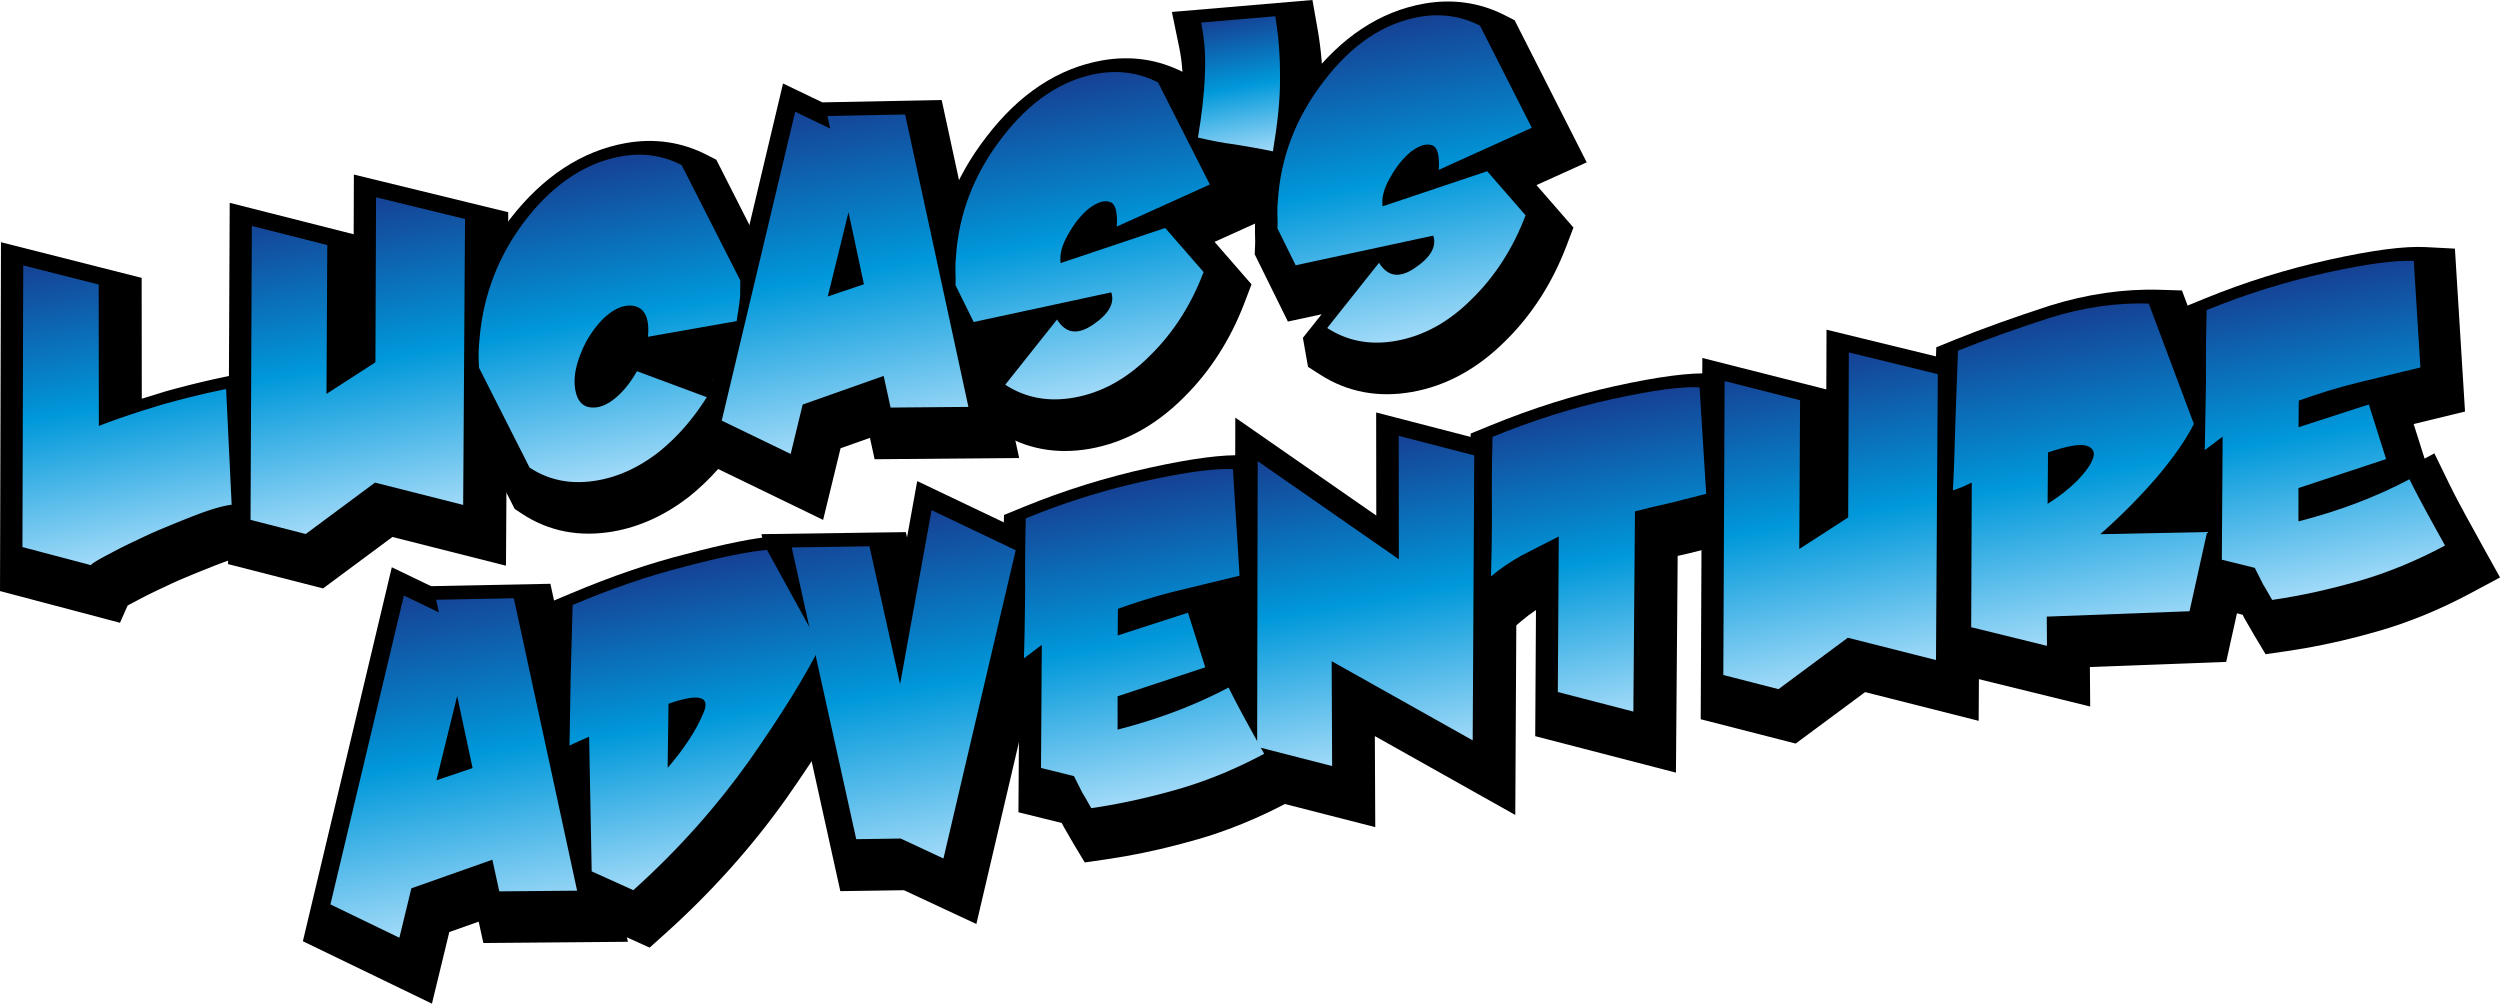
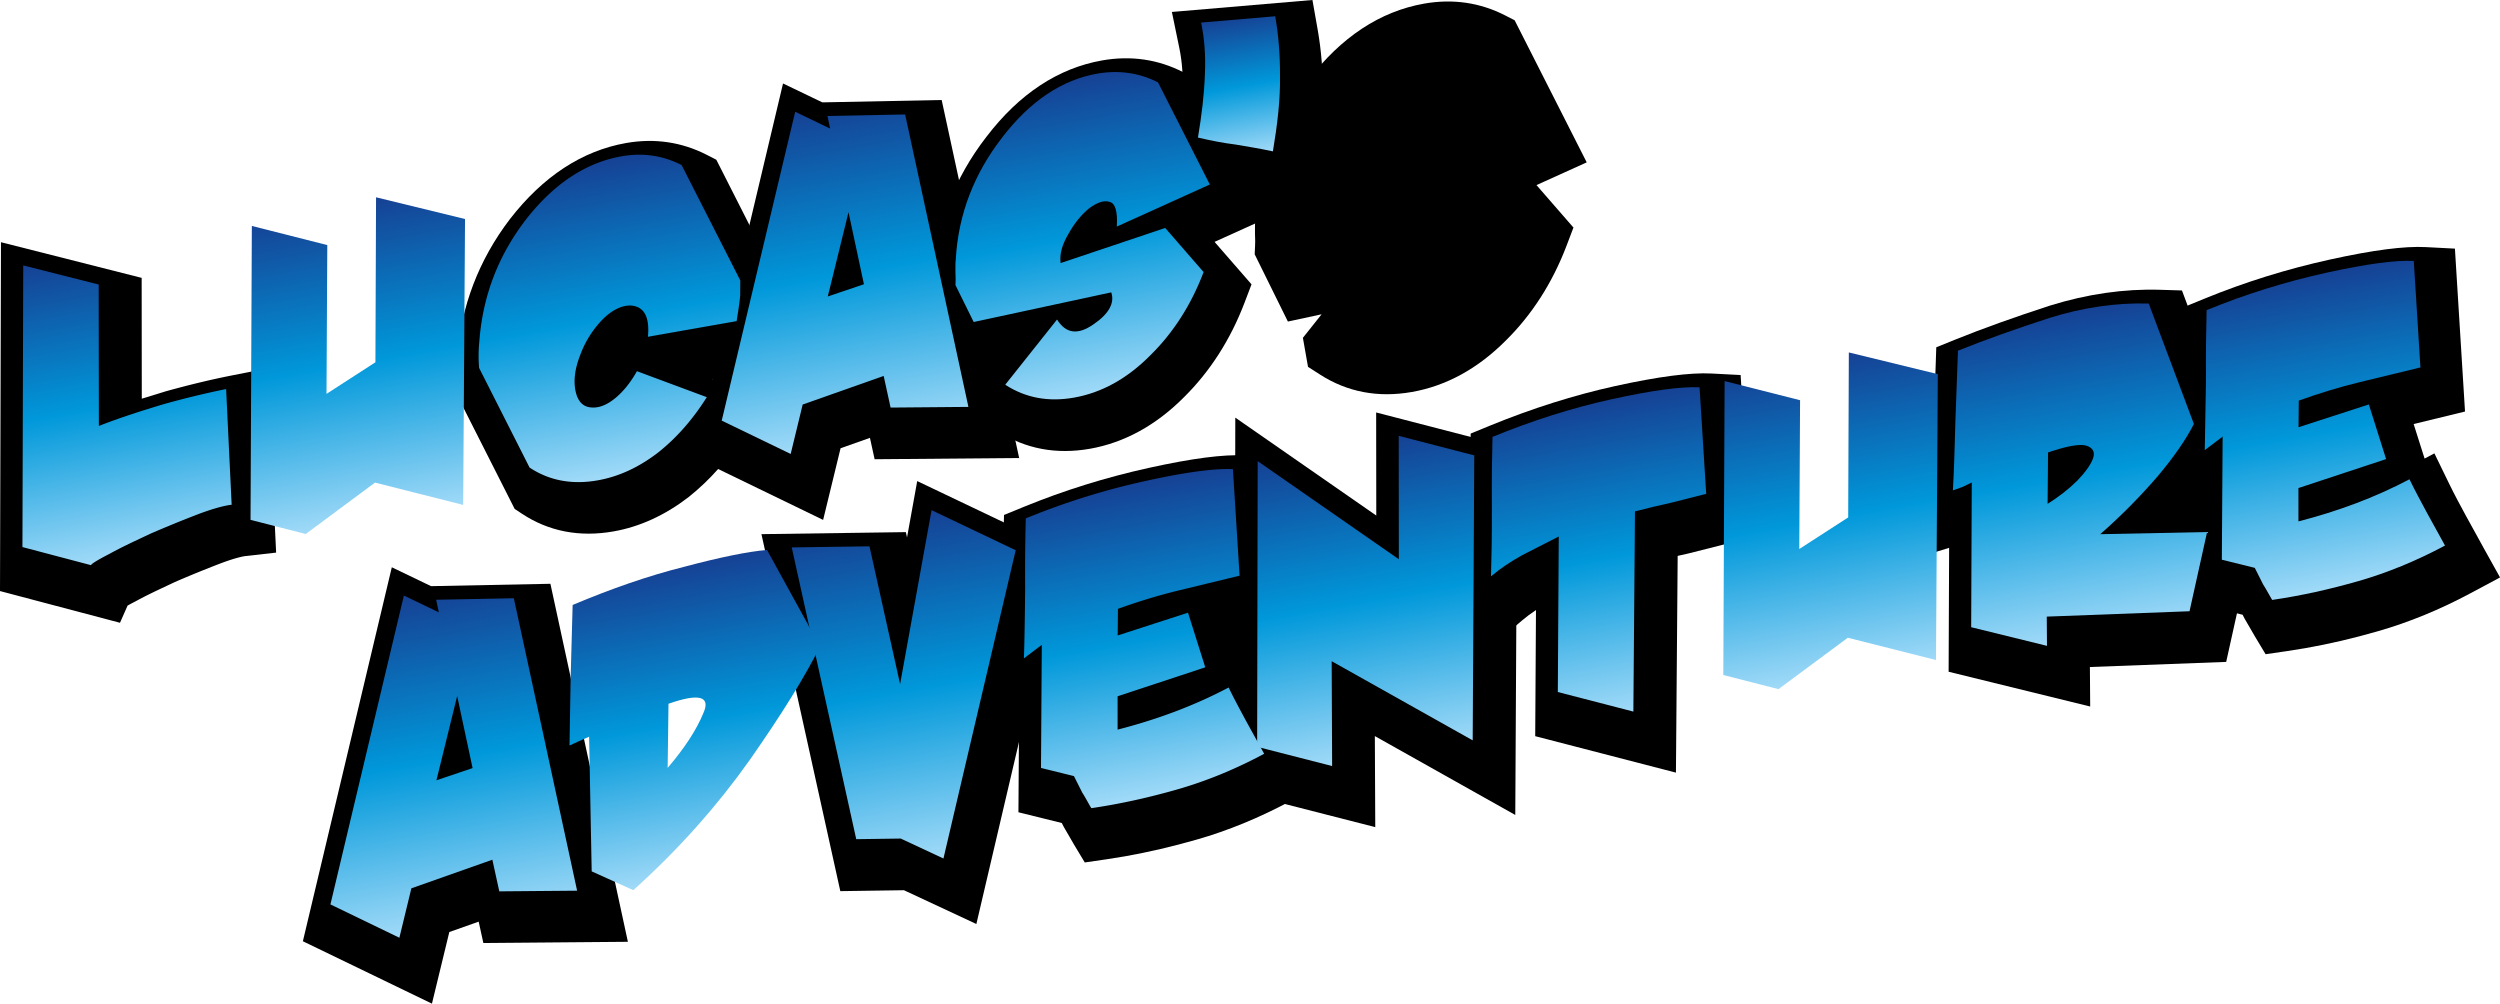
<svg xmlns="http://www.w3.org/2000/svg" viewBox="0 0 591.74 237.56" width="591.74" height="237.56">
  <path d="M28.4 147.41L0 139.9.23 57.33l33.3 8.44.03 28.6 5.61-1.73c5.44-1.51 10.58-2.75 15.28-3.69l8.82-1.76 2.09 43.61-7.21.81c-.32.04-2.13.29-6.15 1.82-3.41 1.31-6.99 2.77-10.6 4.33l-.74.35c-3.15 1.48-6.13 2.87-8.49 4.18l-.21.11a56.26 56.26 0 0 0-1.76.94l-1.8 4.07z" />
-   <path d="M119.76 133.9l-26.88-6.8-16.42 12.18-22.48-5.76.39-85.51 29.34 7.44.05-14.13 36.54 8.91-.54 83.67z" />
  <path d="M145.24 125.78c-8.06 1.42-15.36.01-21.71-4.19l-1.71-1.13-13.55-26.76-.13-1.5c-.21-2.51-.19-4.93.06-7.61.92-12.06 5.13-23.07 12.49-32.72 7.85-10.13 17.1-16.18 27.52-18.02 6.72-1.18 13.14-.24 19.1 2.81l2.24 1.15 15.85 31.24-.02 1.9-.02 3.36-.02.69c-.15 1.83-.43 3.61-.68 5.19l-.22 1.42-.82 5.52-15.01 2.65 12.76 4.74-5.08 8.06c-3.78 6-8.25 11.06-13.28 15.06l-.1.08c-5.54 4.25-11.49 6.97-17.67 8.06z" />
  <path d="M194.83 123.06l-30.51-14.79 21.02-88.51 9.3 4.47 28.25-.56 18.34 84.74-34.21.29-1.11-5.06-6.95 2.46-4.13 16.96z" />
  <path d="M257.98 106.22c-7.99 1.41-15.3.02-21.74-4.12l-2.85-1.83-1.21-6.87 4.43-5.57-7.97 1.72-7.86-15.92.09-1.98c.03-.65.05-1.48 0-2.17l-.02-.76c.01-.26 0-.52 0-.77-.01-.81-.01-1.79.12-2.89.73-11.91 4.94-22.91 12.53-32.7 7.73-10.13 16.95-16.22 27.37-18.06 6.79-1.2 13.25-.26 19.2 2.79l2.24 1.15 17.06 33.63-11.89 5.38 8.75 10.05-1.65 4.34c-3.34 8.76-8.18 16.31-14.4 22.44-6.61 6.62-14.08 10.7-22.2 12.14z" />
  <path d="M309.31 51.88l-7.95-1.76-6.54-1.21-1.85-.31c-2.86-.36-5.86-.93-9.44-1.77l-7.07-1.66 1.43-8.55c.79-4.66 1.86-11.05 1.98-14.75l.01-.13c.18-3.68-.06-7.08-.74-10.38l-1.76-8.53L310.65 0l1.23 6.97c.87 4.91 1.29 10.16 1.25 15.61.08 5.71-1.12 13.32-2.47 21.27l-1.35 8.03z" />
  <path d="M334.19 92.78c-7.99 1.41-15.3.02-21.74-4.12l-2.85-1.83-1.21-6.87 4.43-5.57-7.98 1.72-7.86-15.92.09-1.98c.03-.65.05-1.48 0-2.17l-.02-.76c.01-.26 0-.52 0-.77-.01-.81-.01-1.79.12-2.89.73-11.91 4.94-22.91 12.53-32.7C317.43 8.79 326.65 2.7 337.07.86c6.79-1.2 13.25-.26 19.2 2.79l2.24 1.15 17.06 33.63-11.89 5.38 8.75 10.05-1.65 4.34c-3.34 8.76-8.18 16.31-14.4 22.44-6.61 6.62-14.07 10.71-22.19 12.14zM102.24 237.56l-30.55-14.77 21.05-88.52 9.29 4.47 28.25-.56 18.34 84.74-34.21.29-1.11-5.06-6.95 2.46-4.11 16.95z" />
-   <path d="M153.77 224.3l-18.91-8.54-.48-24.95-5.21 2.42.35-12.51.27-16.54.09-4.17.38-12.77.25-4.84 4.47-1.88c9.79-4.13 18.76-7.2 27.41-9.38 9.17-2.42 16.02-3.8 20.95-4.22l5.02-.42 16.89 30.79-1.78 3.61c-3.71 7.51-9.35 16.65-17.25 27.94-8.15 11.51-17.8 22.29-28.69 32.08l-3.76 3.38z" />
  <path d="M231.1 218.71l-17.14-8-15.06.22-18.67-84.5 34.18-.48.28 1.26 2.41-13.34 34.68 16.54-20.68 88.3z" />
  <path d="M266.32 202.68l-4.47.72-5.09.74-2.65-4.41-1.03-1.79-.99-1.7-.37-.65-.4-.79-10.26-2.54.13-19.68-4.66 3.46.53-16.02c.12-3.54.21-8.55.29-16.23-.04-5.96.01-11.64.16-16.86l.14-5.04 4.66-1.91c9.5-3.89 19.44-6.99 29.56-9.22h0c10.27-2.27 17.73-3.24 22.79-2.97l6.89.36 2.39 38.56-9.7 2.36 2.4 7.57.05-.03 3.5 7.19c1.26 2.59 2.59 5.06 4.01 7.67l2.12 3.84 2.09 3.8 3.82 6.87-6.93 3.71c-7.26 3.89-14.66 6.93-22.01 9.03-5.85 1.68-11.45 2.98-16.97 3.96z" />
  <path d="M358.66 192.9l-33.24-18.67.1 21.55-33.29-8.52.16-88.41 33.37 23.18-.03-24.4 33.4 8.65-.47 86.62z" />
  <path d="M396.69 182.88l-33.31-8.63.18-29.85c-1.17.77-2.23 1.56-3.21 2.39l-13.31 11.27.57-17.43c.16-4.89.23-10.3.2-16.06-.04-5.96.01-11.65.16-16.91l.14-5.04 4.66-1.91c9.89-4.05 19.8-7.18 29.44-9.31 10.35-2.28 17.84-3.25 22.9-2.99l6.89.36 2.39 38.5-6.94 1.76-7.67 1.94-.26.06-2.42.55-.41 51.3z" />
-   <path d="M468.34 170.62l-26.88-6.8L425.03 176l-22.48-5.76.39-85.51 29.34 7.44.05-14.13 36.54 8.91-.53 83.67z" />
  <path d="M494.74 167.23L461.23 159l.12-29.33-5.06 1.56.65-11.13c.21-3.66.4-8.83.59-16.28l.61-16.58.17-5.04 4.67-1.89c6.32-2.55 13.57-5.15 22.16-7.95l.09-.03c8.81-2.74 17.57-4 26.04-3.74l5.19.16 13.69 36.55-1.54 3.03c-2.14 4.23-5.27 8.77-9.57 13.87l-.06.07-.45.52 15.98-.32-7.58 34.2-32.26 1.21.07 9.35zm-4.19-56.89h0z" />
  <path d="M545.82 153.39l-4.47.72-5.09.74-2.65-4.41-1.03-1.79-.99-1.7-.37-.65-.4-.79-10.26-2.54.13-19.68-4.65 3.45.53-16.02c.12-3.58.21-8.59.29-16.23-.04-5.96.01-11.64.16-16.86l.14-5.04 4.66-1.91c9.5-3.89 19.44-6.99 29.56-9.22h0c10.27-2.27 17.73-3.24 22.8-2.97l6.89.36 2.39 38.56-12.16 2.96 2.59 8.17 2.32-1.23 3.5 7.19c1.26 2.59 2.59 5.06 4.01 7.67l2.12 3.84 2.09 3.8 3.82 6.87-6.93 3.71c-7.26 3.89-14.66 6.93-22.01 9.03-5.87 1.69-11.47 3-16.99 3.97z" />
  <linearGradient id="A" gradientUnits="userSpaceOnUse" x1="33.1" y1="131.726" x2="20.487" y2="60.171">
    <stop offset="0" stop-color="#a1daf8" />
    <stop offset=".5" stop-color="#0098da" />
    <stop offset="1" stop-color="#164194" />
  </linearGradient>
  <path fill="url(#A)" d="M38.79 95.65c5.29-1.47 10.19-2.65 14.73-3.56l1.31 27.38c-1.67.19-4.32.87-8.02 2.27a290.15 290.15 0 0 0-11.04 4.51c-3.64 1.71-7 3.26-9.81 4.82-2.83 1.46-4.28 2.35-4.43 2.7l-16.22-4.28.19-66.67 17.86 4.53.04 33.47c4.98-1.95 10.23-3.62 15.39-5.17z" />
  <linearGradient id="B" gradientUnits="userSpaceOnUse" x1="90.969" y1="123.125" x2="77.845" y2="48.674">
    <stop offset="0" stop-color="#a1daf8" />
    <stop offset=".5" stop-color="#0098da" />
    <stop offset="1" stop-color="#164194" />
  </linearGradient>
  <path fill="url(#B)" d="M110.07 51.84l-.44 67.67-20.87-5.28-16.4 12.17-13.06-3.35.31-69.57 17.86 4.53-.19 35.22 11.58-7.48.15-39.05 21.06 5.14z" />
  <linearGradient id="C" gradientUnits="userSpaceOnUse" x1="150.541" y1="112.09" x2="137.6" y2="38.674">
    <stop offset="0" stop-color="#a1daf8" />
    <stop offset=".5" stop-color="#0098da" />
    <stop offset="1" stop-color="#164194" />
  </linearGradient>
  <path fill="url(#C)" d="M161.34 39.07l13.88 27.3-.02 3.52c-.17 2.06-.55 4.15-.84 6.12l-20.99 3.7c.44-4.77-.95-7.19-4.07-7.39-2.04-.07-4.31.97-6.58 3.19-2.26 2.32-4.11 5.1-5.34 8.41-1.33 3.33-1.67 6.26-1.13 8.73.54 2.46 1.83 3.73 3.87 3.8 1.73.12 3.62-.64 5.57-2.26s3.61-3.73 5.07-6.33l16.54 6.15c-3.25 5.16-7.06 9.56-11.55 13.12-4.51 3.46-9.23 5.68-14.3 6.57-6 1.06-11.39.09-16.1-3.03L113.4 87.08a34.52 34.52 0 0 1 .06-6.3c.8-10.59 4.35-20.07 10.93-28.69 6.6-8.52 14.24-13.6 22.71-15.09 5.18-.92 9.9-.15 14.24 2.07z" />
  <linearGradient id="D" gradientUnits="userSpaceOnUse" x1="201.259" y1="104.962" x2="187.443" y2="26.582">
    <stop offset="0" stop-color="#a1daf8" />
    <stop offset=".5" stop-color="#0098da" />
    <stop offset="1" stop-color="#164194" />
  </linearGradient>
  <path fill="url(#D)" d="M189.99 95.75l-2.84 11.7-16.32-7.89 17.39-73.11 8.27 3.98-.63-2.98 18.38-.36 14.98 69.22-18.42.16-1.64-7.49-19.17 6.77zm14.5-28.47l-3.65-17.06-4.91 19.95 8.56-2.89z" />
  <linearGradient id="E" gradientUnits="userSpaceOnUse" x1="262.787" y1="92.623" x2="249.846" y2="19.207">
    <stop offset="0" stop-color="#a1daf8" />
    <stop offset=".5" stop-color="#0098da" />
    <stop offset="1" stop-color="#164194" />
  </linearGradient>
  <path fill="url(#E)" d="M274.1 19.5l12.26 24.17-22.02 9.96c.23-3.56-.35-5.59-1.78-5.87-1.35-.4-2.95.2-4.84 1.6-1.76 1.48-3.35 3.36-4.81 5.97-1.48 2.5-2.15 4.75-1.87 6.94l24.76-8.31 9.09 10.44c-2.91 7.66-7.08 14.26-12.62 19.71-5.52 5.56-11.55 8.86-18.07 10.01-6 1.06-11.39.09-16.2-3.01l-.02-.1 12.22-15.38c2.09 3.36 4.92 3.72 8.62 1.14 3.62-2.45 5.08-5.05 4.21-7.57l-32.56 7.02-4.31-8.73c.04-.97.07-2.04-.01-3.09.02-1.07-.05-2.12.09-3.11.59-10.55 4.33-20.17 10.93-28.69 6.58-8.62 14.11-13.68 22.59-15.18 5.19-.89 10.01-.14 14.34 2.08z" />
  <linearGradient id="F" gradientUnits="userSpaceOnUse" x1="295.961" y1="36.772" x2="290.238" y2="4.304">
    <stop offset="0" stop-color="#a1daf8" />
    <stop offset=".5" stop-color="#0098da" />
    <stop offset="1" stop-color="#164194" />
  </linearGradient>
  <path fill="url(#F)" d="M302.97 18.15c.08 5.32-.59 11.19-1.68 17.68-3.22-.71-6.17-1.15-8.92-1.63-2.83-.35-5.71-.91-8.82-1.64.88-5.27 1.49-10.29 1.64-14.9.23-4.73-.15-8.72-.89-12.32l17.54-1.49c.74 4.23 1.17 9.06 1.13 14.3z" />
  <linearGradient id="G" gradientUnits="userSpaceOnUse" x1="338.994" y1="79.189" x2="326.053" y2="5.773">
    <stop offset="0" stop-color="#a1daf8" />
    <stop offset=".5" stop-color="#0098da" />
    <stop offset="1" stop-color="#164194" />
  </linearGradient>
-   <path fill="url(#G)" d="M350.31 6.07l12.26 24.17-22.02 9.96c.23-3.56-.35-5.59-1.78-5.87-1.35-.4-2.95.2-4.84 1.6-1.76 1.48-3.35 3.36-4.81 5.97-1.48 2.5-2.15 4.75-1.87 6.94l24.76-8.31 9.09 10.44c-2.91 7.66-7.08 14.26-12.62 19.71-5.52 5.56-11.55 8.86-18.07 10.01-6 1.06-11.39.09-16.2-3.01l-.02-.1 12.22-15.38c2.09 3.36 4.92 3.72 8.62 1.14 3.62-2.45 5.08-5.05 4.21-7.57l-32.56 7.02-4.31-8.73c.04-.97.07-2.04-.01-3.09.02-1.07-.05-2.12.09-3.11.59-10.55 4.33-20.17 10.93-28.69 6.58-8.62 14.11-13.68 22.59-15.18 5.18-.89 10.01-.14 14.34 2.08z" />
  <linearGradient id="H" gradientUnits="userSpaceOnUse" x1="108.635" y1="219.472" x2="94.818" y2="141.092">
    <stop offset="0" stop-color="#a1daf8" />
    <stop offset=".5" stop-color="#0098da" />
    <stop offset="1" stop-color="#164194" />
  </linearGradient>
  <path fill="url(#H)" d="M97.37 210.26l-2.84 11.7-16.32-7.89 17.39-73.11 8.27 3.98-.63-2.98 18.38-.36 14.98 69.22-18.42.16-1.64-7.49-19.17 6.77zm14.49-28.46l-3.65-17.06-4.91 19.95 8.56-2.89z" />
  <linearGradient id="I" gradientUnits="userSpaceOnUse" x1="171.867" y1="206.833" x2="159.016" y2="133.929">
    <stop offset="0" stop-color="#a1daf8" />
    <stop offset=".5" stop-color="#0098da" />
    <stop offset="1" stop-color="#164194" />
  </linearGradient>
  <path fill="url(#I)" d="M161.89 134.17c8.45-2.24 15.04-3.61 19.66-4l12.55 22.84c-3.54 7.13-9.1 16.1-16.68 26.93-7.6 10.72-16.75 21.08-27.52 30.76l-9.85-4.45-.61-31.88c-1.68.72-3.16 1.41-4.64 2.1l.28-16.57.46-16.71c9.14-3.85 17.88-6.89 26.35-9.02zm4.61 34.58c1.76-3.94-1.05-4.72-8.27-2.17l-.2 15.18c3.97-4.64 6.83-8.99 8.47-13.01z" />
  <linearGradient id="J" gradientUnits="userSpaceOnUse" x1="226.721" y1="202.6" x2="212.539" y2="122.153">
    <stop offset="0" stop-color="#a1daf8" />
    <stop offset=".5" stop-color="#0098da" />
    <stop offset="1" stop-color="#164194" />
  </linearGradient>
  <path fill="url(#J)" d="M240.41 130.24l-17.1 72.96-10.11-4.72-10.53.15-15.27-69.06 18.4-.26 7.25 32.63 7.45-41.19 19.91 9.49z" />
  <linearGradient id="K" gradientUnits="userSpaceOnUse" x1="276.467" y1="188.139" x2="263.573" y2="114.997">
    <stop offset="0" stop-color="#a1daf8" />
    <stop offset=".5" stop-color="#0098da" />
    <stop offset="1" stop-color="#164194" />
  </linearGradient>
  <path fill="url(#K)" d="M271.11 113.85c9.65-2.13 16.53-3.02 20.72-2.8l1.57 25.21-14.42 3.5c-4.91 1.19-9.66 2.66-14.37 4.35l-.06 6.3 16.64-5.39 4.09 12.93-20.75 6.86v7.89c9.28-2.38 18.09-5.64 26.28-9.97 1.34 2.75 2.76 5.38 4.18 8.01l4.23 7.68c-6.82 3.65-13.68 6.46-20.48 8.41s-13.57 3.46-20.43 4.46c-.75-1.25-1.4-2.52-2.14-3.67l-1.97-3.92-7.8-1.93.19-29.14-4.23 3.2c.14-4.08.22-9.63.29-16.47-.05-6.92.04-12.48.15-16.66a170.72 170.72 0 0 1 28.31-8.85z" />
  <linearGradient id="L" gradientUnits="userSpaceOnUse" x1="329.674" y1="178.801" x2="316.787" y2="105.695">
    <stop offset="0" stop-color="#a1daf8" />
    <stop offset=".5" stop-color="#0098da" />
    <stop offset="1" stop-color="#164194" />
  </linearGradient>
  <path fill="url(#L)" d="M331.1 132.37l-.03-29.21 17.88 4.63-.37 67.45-33.38-18.74.11 24.82-17.75-4.55.13-67.62 33.41 23.22z" />
  <linearGradient id="M" gradientUnits="userSpaceOnUse" x1="387.164" y1="168.347" x2="374.336" y2="95.578">
    <stop offset="0" stop-color="#a1daf8" />
    <stop offset=".5" stop-color="#0098da" />
    <stop offset="1" stop-color="#164194" />
  </linearGradient>
  <path fill="url(#M)" d="M386.61 168.43l-17.88-4.63.22-36.82-8.61 4.4c-2.82 1.56-5.2 3.16-7.43 5.04.13-4.07.24-9.53.21-16.35-.05-6.92.04-12.48.15-16.66 9.15-3.75 18.53-6.79 28.18-8.91 9.75-2.15 16.63-3.04 20.83-2.82l1.57 25.21-8.37 2.12c-2.77.6-5.63 1.31-8.49 2.03l-.38 47.39z" />
  <linearGradient id="N" gradientUnits="userSpaceOnUse" x1="439.561" y1="159.857" x2="426.437" y2="85.406">
    <stop offset="0" stop-color="#a1daf8" />
    <stop offset=".5" stop-color="#0098da" />
    <stop offset="1" stop-color="#164194" />
  </linearGradient>
  <path fill="url(#N)" d="M458.67 88.56l-.43 67.67-20.87-5.28-16.41 12.17-13.06-3.35.31-69.57 17.86 4.53-.19 35.22 11.58-7.48.15-39.05 21.06 5.14z" />
  <linearGradient id="O" gradientUnits="userSpaceOnUse" x1="497.528" y1="150.598" x2="484.164" y2="74.785">
    <stop offset="0" stop-color="#a1daf8" />
    <stop offset=".5" stop-color="#0098da" />
    <stop offset="1" stop-color="#164194" />
  </linearGradient>
  <path fill="url(#O)" d="M464.55 115.24l-2.31.83c.24-4.09.43-9.67.6-16.53l.6-16.53c6.57-2.65 13.8-5.2 21.66-7.76 7.88-2.46 15.78-3.64 23.5-3.4l10.68 28.5c-1.9 3.75-4.79 7.88-8.58 12.39-3.89 4.52-8.41 9.16-13.58 13.7l25.29-.51-4.16 18.75-33.79 1.27.05 6.92-17.94-4.41.14-34.25c-.79.36-1.47.7-2.16 1.03zm20.11 4.02c2.59-1.63 4.94-3.43 7.03-5.5 1.98-2.06 3.26-3.88 3.75-5.35s-.11-2.43-1.58-2.92c-1.58-.47-4.57.06-9.1 1.6l-.1 12.17z" />
  <linearGradient id="P" gradientUnits="userSpaceOnUse" x1="555.965" y1="138.869" x2="543.071" y2="65.727">
    <stop offset="0" stop-color="#a1daf8" />
    <stop offset=".5" stop-color="#0098da" />
    <stop offset="1" stop-color="#164194" />
  </linearGradient>
  <path fill="url(#P)" d="M550.61 64.56c9.65-2.13 16.53-3.02 20.72-2.8l1.57 25.21-14.42 3.5c-4.91 1.19-9.66 2.66-14.37 4.35l-.06 6.3 16.64-5.39 4.09 12.93-20.75 6.86v7.89c9.28-2.38 18.09-5.64 26.28-9.97 1.34 2.75 2.76 5.38 4.18 8.01l4.23 7.68c-6.82 3.65-13.68 6.46-20.48 8.41S544.67 141 537.81 142c-.75-1.25-1.4-2.52-2.14-3.67l-1.97-3.92-7.8-1.93.19-29.14-4.23 3.2.29-16.47c-.05-6.92.04-12.48.15-16.66 9.16-3.77 18.66-6.72 28.31-8.85z" />
</svg>